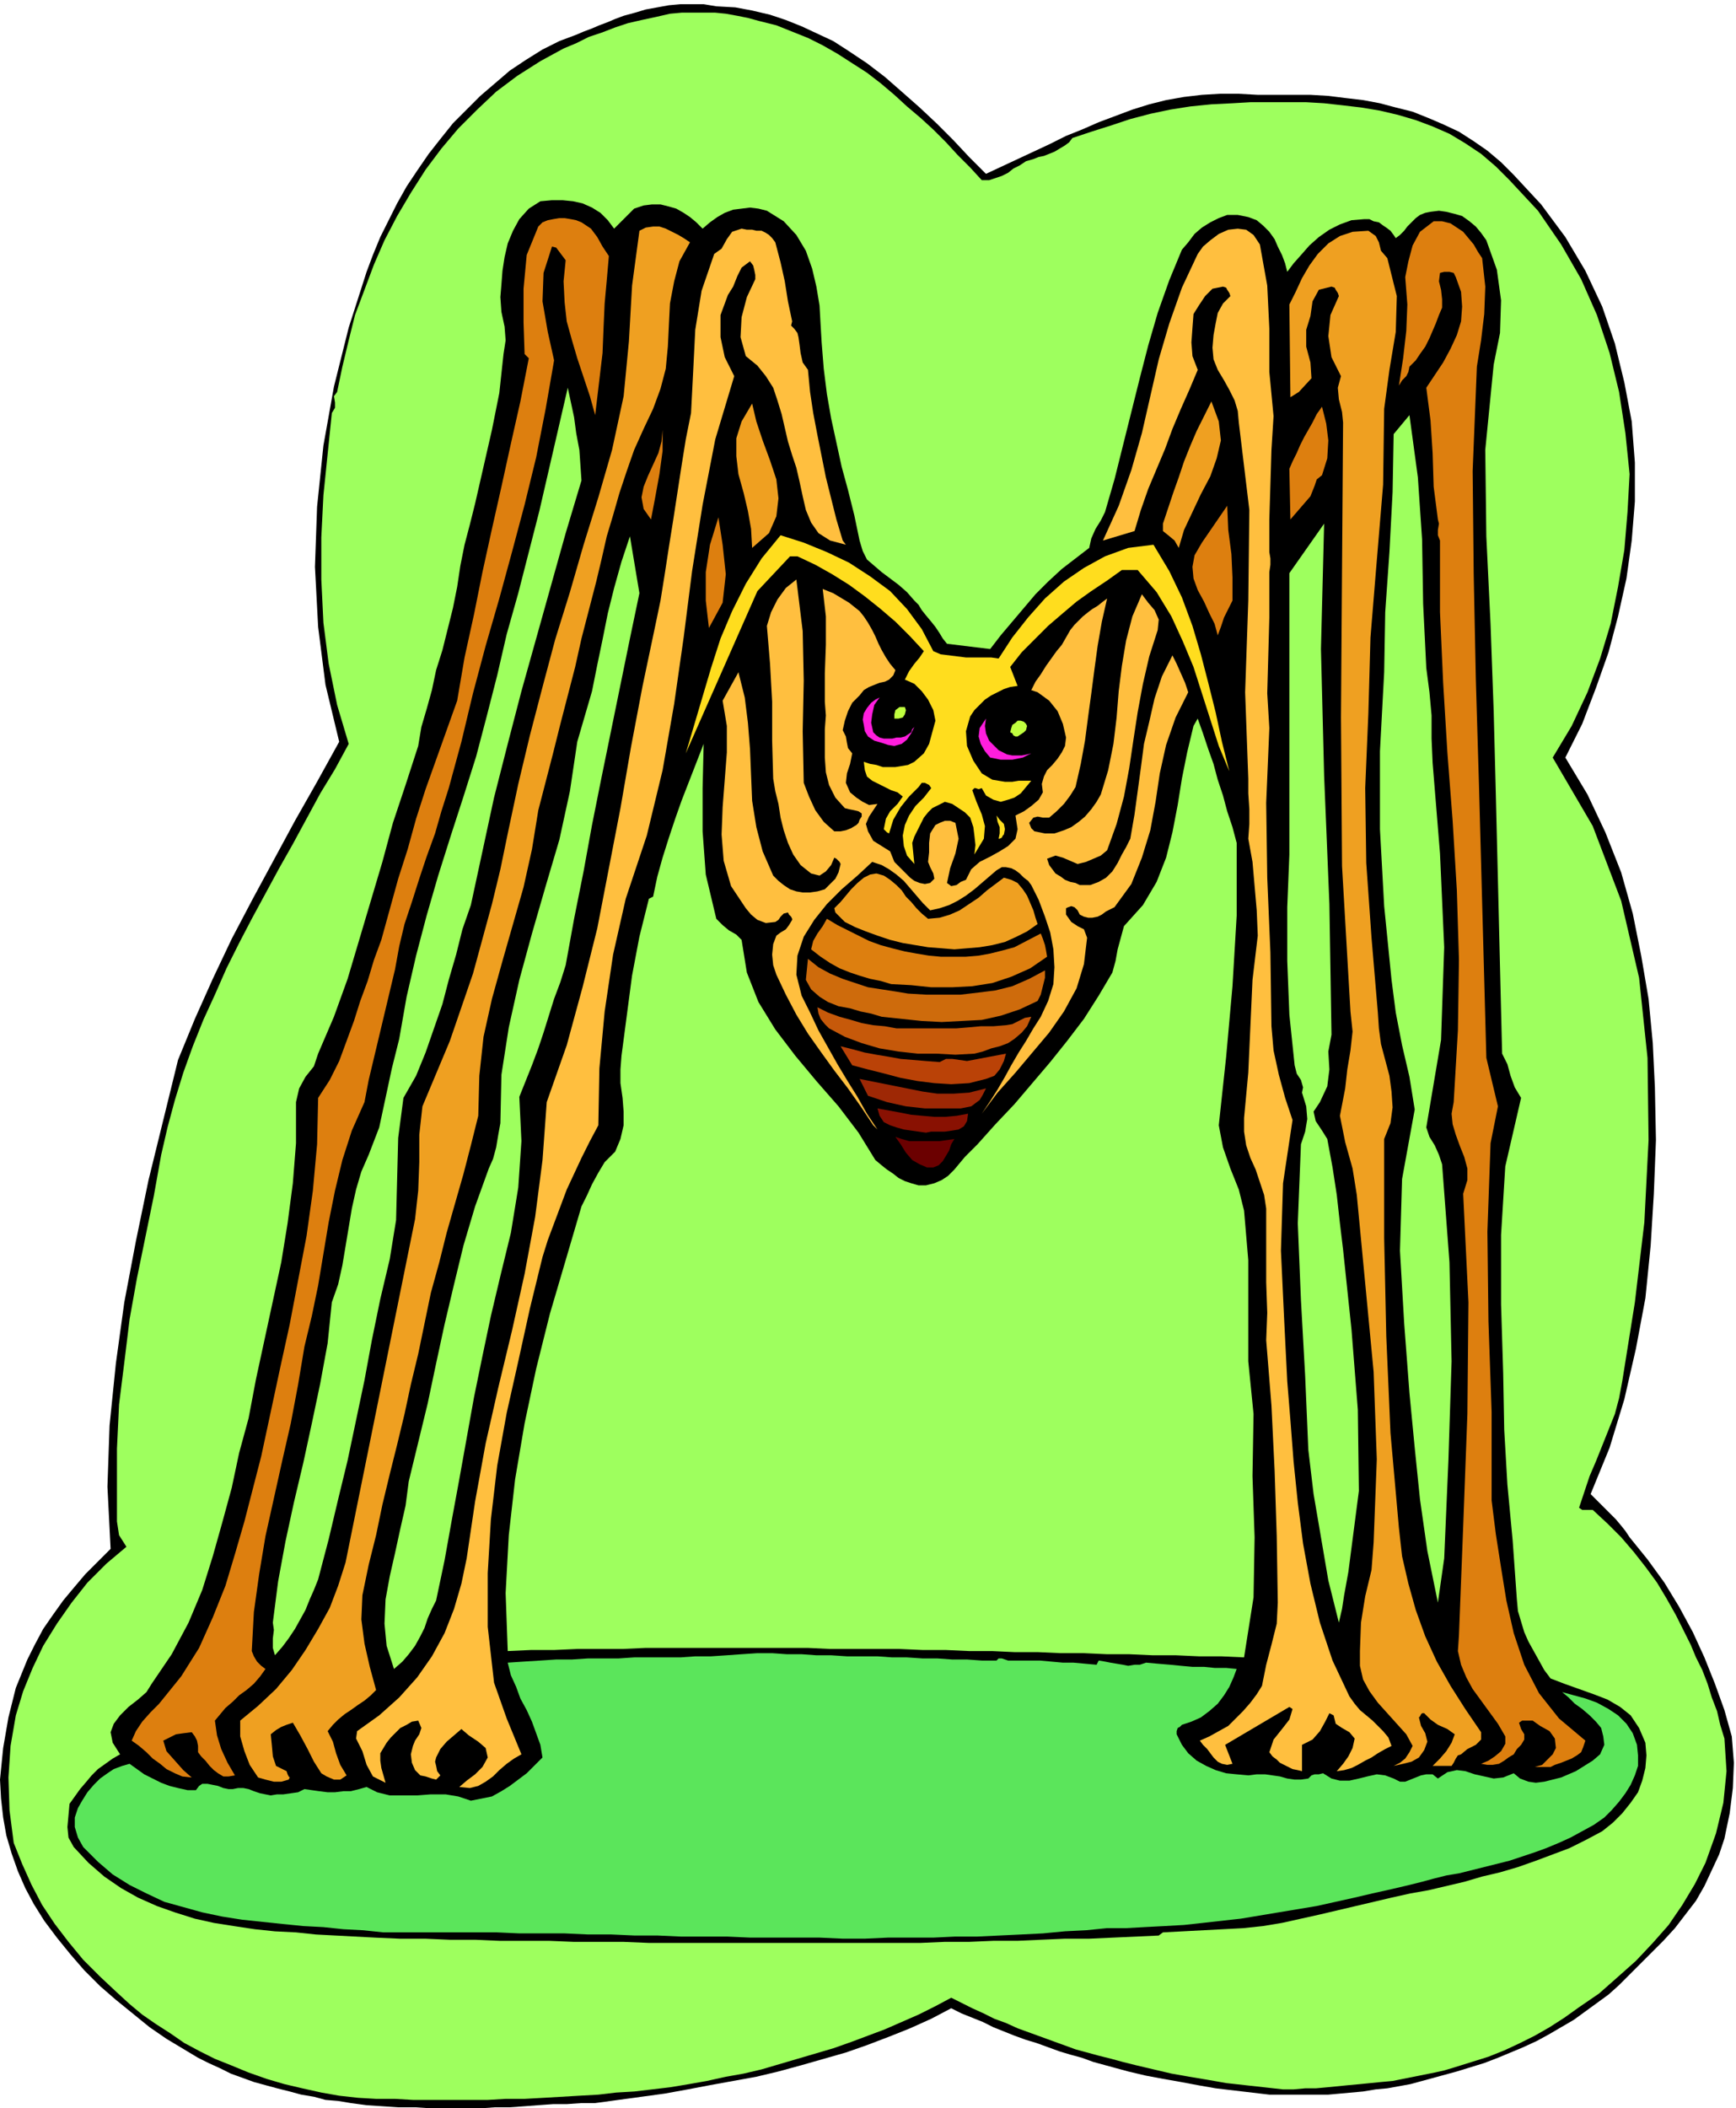
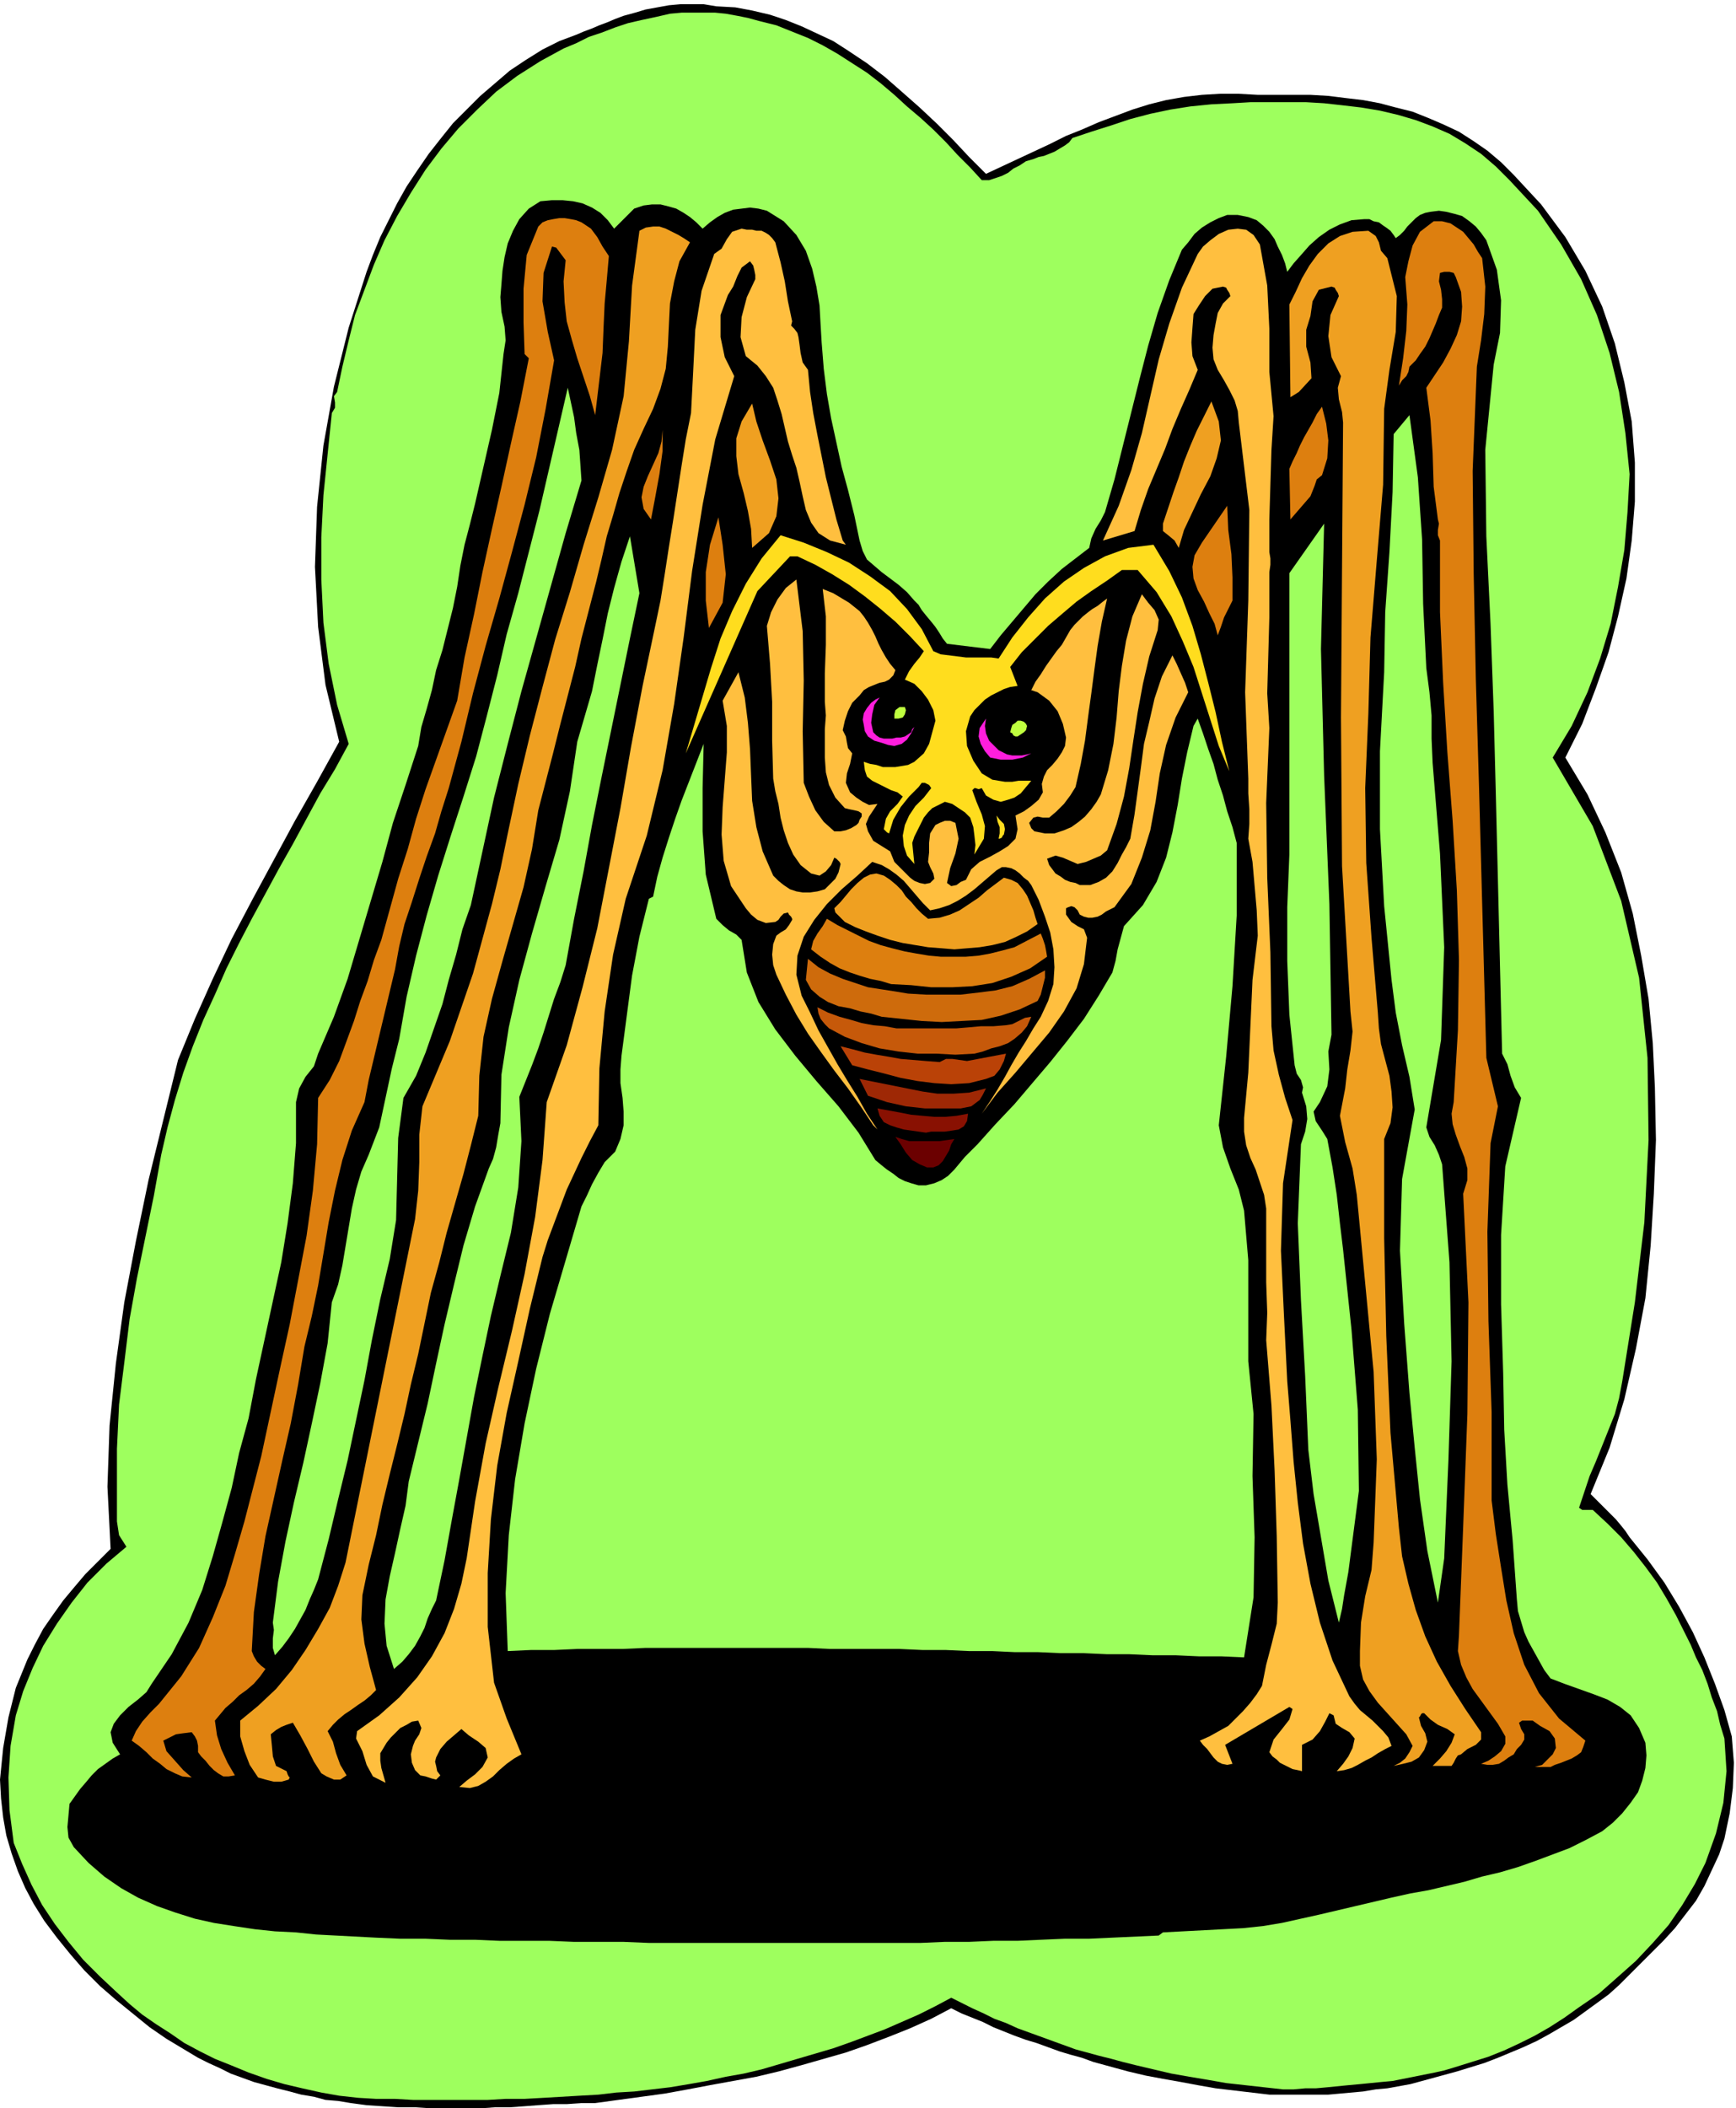
<svg xmlns="http://www.w3.org/2000/svg" fill-rule="evenodd" height="2.001in" preserveAspectRatio="none" stroke-linecap="round" viewBox="0 0 1648 2001" width="1.648in">
  <style>.pen1{stroke:none}.brush2{fill:#000}.brush3{fill:#9eff5e}.brush4{fill:#dd7f0f}.brush5{fill:#efa021}.brush6{fill:#ffbf3f}.brush7{fill:#ffdd1e}.brush8{fill:#ff1edd}.brush9{fill:#bfff3f}</style>
  <path class="pen1 brush2" d="m936 165 15-7 15-7 15-7 15-7 16-8 15-6 16-7 16-6 16-6 16-5 16-4 17-3 17-2 17-1h18l18 1h50l17 1 16 2 17 2 16 3 15 4 16 4 15 6 14 6 15 7 14 9 13 9 13 11 12 12 26 28 23 31 19 32 16 34 12 35 9 37 7 37 3 39v37l-3 37-5 36-8 36-9 34-12 34-13 34-16 32 21 35 17 36 15 38 11 39 8 40 7 41 4 42 2 42 1 50-2 51-3 49-5 50-9 48-11 48-14 46-18 44 4 4 5 5 5 5 5 5 5 5 5 6 4 5 4 6 17 21 16 22 14 23 13 24 11 24 10 25 9 25 7 25 2 25-1 24-3 24-5 24-5 15-7 15-7 15-8 14-10 13-10 13-11 12-12 12-10 10-10 10-10 10-10 9-11 8-11 8-11 8-12 7-12 7-11 6-13 6-12 5-12 5-13 5-13 4-13 4-11 3-11 3-11 3-11 3-11 2-11 2-11 1-12 2-11 1-11 1-11 1h-56l-17-2-17-2-17-2-17-3-16-3-17-3-16-3-17-4-11-3-11-3-11-3-11-4-11-3-10-3-11-4-11-4-10-3-11-4-10-4-10-4-10-5-10-4-10-4-10-5-19 10-20 9-20 8-21 8-20 7-21 6-21 6-22 6-21 5-22 4-22 4-21 4-22 4-22 3-22 3-22 3h-13l-14 1h-13l-14 1-13 1-14 1h-14l-14 1h-47l-15-1h-16l-15-1-15-1-15-2-12-2-12-1-11-3-12-2-11-3-12-3-11-3-11-3-11-4-11-4-10-5-11-5-10-5-10-6-10-6-10-6-16-11-16-13-16-13-15-13-15-15-13-15-13-16-12-16-10-16-8-15-7-16-6-17-5-17-3-17-2-18-1-18 3-30 5-29 7-28 11-27 7-14 8-15 9-13 10-14 10-12 11-13 12-12 12-12-3-59 2-58 6-59 8-58 11-58 12-58 14-57 14-57 16-39 17-38 18-38 20-38 20-37 20-37 21-37 21-38-13-54-7-55-3-57 2-57 6-58 10-56 14-56 17-53 6-16 7-17 8-16 8-16 9-16 10-15 11-16 11-14 12-15 13-13 13-13 14-12 14-12 15-10 16-10 16-8 8-3 8-3 7-3 8-3 7-3 8-3 7-3 8-3 11-3 10-3 11-2 11-2 11-1h22l12 2 18 1 16 3 17 4 15 5 15 6 15 7 15 7 14 9 18 12 17 13 16 14 17 15 16 15 16 16 15 16 16 16z" />
  <path class="pen1 brush3" d="M932 171h7l6-2 6-2 6-3 5-4 6-3 6-4 7-2 5-2 5-1 5-2 5-2 5-3 5-3 4-3 3-4 18-6 19-6 18-6 19-5 19-4 19-3 20-2 20-1 17-1h53l17 1 18 2 17 2 18 3 17 4 17 5 16 6 16 7 15 9 15 10 14 12 13 13 27 29 22 32 19 33 15 34 12 36 9 37 6 39 4 39-2 36-3 36-6 35-7 35-10 33-12 32-15 32-18 30 38 65 27 71 17 73 8 76 1 78-4 78-9 76-12 75-3 16-4 15-6 15-6 15-6 15-6 14-5 15-5 15 3 2h10l14 13 13 13 12 14 11 14 11 15 9 15 9 16 8 16 6 12 5 12 6 12 5 13 4 13 5 13 3 13 4 13 2 31-3 30-7 29-10 28-10 20-12 20-13 19-15 17-16 17-18 16-17 15-19 13-14 10-14 9-14 8-14 7-15 7-15 6-16 5-16 5-10 3-9 2-10 2-10 2-10 2-10 2-11 1-10 1-10 1-11 1-10 1-10 1-11 1h-10l-11 1h-10l-18-2-18-2-18-2-17-3-18-3-17-3-17-4-17-4-12-3-11-3-12-3-11-3-11-3-11-4-11-4-11-4-11-4-11-4-11-5-11-4-10-5-11-5-10-5-10-5-15 8-16 8-16 7-16 7-16 6-16 6-17 6-17 5-17 5-17 5-17 5-17 4-17 3-18 4-17 3-18 3-17 2-17 2-17 1-17 2-18 1-17 1-17 1-18 1h-18l-17 1h-71l-17-1h-18l-17-1-18-2-17-3-18-4-17-4-17-5-17-6-17-7-15-6-14-7-15-8-13-9-14-9-13-9-12-10-12-11-16-15-16-16-14-17-13-17-12-18-10-19-9-20-8-20-4-31-1-31 2-30 5-29 7-23 9-22 10-21 13-21 14-20 15-19 18-18 19-16-7-11-2-13v-69l2-42 5-40 5-41 7-39 8-39 8-39 7-39 6-26 7-26 8-26 9-25 10-25 11-24 11-25 12-24 12-23 13-24 13-24 13-23 13-24 13-24 14-23 13-24-11-37-8-39-5-39-2-41v-40l2-40 4-39 4-39 3-5v-5l-1-6 3-4 5-24 6-25 6-24 9-24 9-24 10-23 12-23 13-22 14-22 15-20 16-19 18-18 18-17 20-15 22-14 22-12 12-5 12-6 12-4 13-5 12-4 13-3 14-3 13-3 11-1h32l10 1 11 2 10 2 11 3 16 4 15 6 15 6 14 7 14 8 14 9 14 9 13 10 13 11 12 11 13 11 12 11 12 12 11 12 12 12 11 12z" />
  <path class="pen1 brush2" d="m583 217 6-6 7-7 6-6 9-3 8-1h8l8 2 7 2 7 4 6 4 6 5 6 6 7-6 7-5 7-4 8-3 8-1 8-1 8 1 8 2 16 10 12 13 9 15 6 17 4 17 3 18 1 18 1 17 2 25 3 24 4 23 5 23 5 23 6 22 6 24 5 24 3 10 4 8 7 6 7 6 8 6 8 6 8 7 7 8 4 4 3 5 4 5 5 6 4 5 4 6 3 5 4 5 41 5 10-13 11-13 11-13 11-13 12-12 13-12 13-10 13-10 2-9 4-9 5-8 4-8 9-31 8-32 8-32 8-32 8-31 9-31 11-31 12-29 6-7 6-8 7-6 8-5 8-4 8-3h10l10 2 8 3 6 5 6 6 5 7 3 7 4 8 3 8 2 8 6-8 8-9 7-8 9-8 10-7 10-5 11-4 12-1h5l4 2 5 1 4 3 3 2 4 3 3 4 2 3 4-3 4-4 3-4 4-4 4-4 4-3 5-2 5-1 8-1 7 1 8 2 7 2 7 5 6 5 5 6 5 7 10 28 4 29-1 31-6 30-8 81 1 82 4 83 3 83 2 78 2 82 2 83 2 82 5 10 3 11 4 11 6 10-15 65-4 65v66l2 65 1 54 3 52 5 53 4 56 1 11 3 10 3 10 4 9 5 9 5 9 5 9 6 8 13 5 14 5 14 5 13 5 12 7 10 8 8 12 6 14 1 12-1 12-3 12-4 11-7 10-8 10-9 9-10 8-15 8-16 8-16 6-16 6-17 6-17 5-17 4-17 5-17 4-17 4-17 3-18 4-17 4-17 4-17 4-17 4-18 4-18 4-18 3-19 2-19 1-19 1-19 1-19 1-4 3-22 1-22 1-22 1h-23l-23 1-22 1h-23l-23 1h-23l-23 1H616l-24-1h-47l-24-1h-47l-23-1h-24l-23-1h-24l-23-1-19-1-19-1-19-1-19-2-20-1-19-2-20-3-19-3-18-4-19-6-17-6-18-8-16-9-16-11-15-13-14-15-5-9-1-10 1-11 1-11 5-7 5-7 6-7 5-6 6-6 7-5 7-5 7-4-7-11-2-10 3-8 6-8 8-8 9-7 8-7 5-8 19-28 16-30 13-31 10-32 9-32 9-33 7-33 9-33 7-37 8-37 8-37 8-37 6-37 5-38 3-38v-39l3-13 6-11 8-10 4-12 15-35 13-36 11-37 11-37 11-37 10-37 12-36 12-37 3-18 5-17 5-18 4-19 6-19 5-20 5-20 4-20 3-20 4-20 5-19 5-20 8-35 8-35 7-35 4-37 2-13-1-13-3-14-1-14 1-12 1-13 2-13 3-13 5-12 6-11 9-10 11-7 11-1h10l10 1 9 2 9 4 8 5 7 7 6 8z" />
  <path class="pen1 brush4" d="m578 243-2 23-2 22-1 22-1 25-7 59-5-18-6-18-6-18-5-17-5-18-2-18-1-20 2-20-3-4-3-4-3-4-4-1-8 25-1 27 5 29 6 27-8 46-9 46-11 45-12 45-12 44-13 45-12 45-11 46-6 22-6 22-7 22-6 21-8 22-7 21-7 22-7 21-5 21-4 22-5 21-5 21-5 21-5 21-5 21-4 21-12 27-9 28-7 29-6 30-5 30-5 30-6 29-7 29-6 36-7 37-8 35-8 36-8 36-6 36-5 36-2 37 2 5 3 5 4 4 4 3-5 7-6 7-7 6-7 5-6 6-7 6-5 6-5 6 2 14 4 13 6 13 7 12-6 1h-5l-5-3-4-3-4-4-4-5-4-4-3-4v-6l-1-5-2-4-3-4-8 1-7 1-6 3-6 3 3 10 8 9 8 9 8 7-9-1-7-3-8-4-6-5-7-5-6-6-7-6-7-5 4-9 6-9 8-9 8-8 21-26 17-27 13-29 12-30 9-30 9-31 8-31 8-31 9-42 9-42 9-41 8-42 8-42 6-43 4-44 1-44 11-17 9-18 7-19 7-19 6-19 7-19 6-20 7-19 8-29 8-29 9-28 8-29 9-28 10-28 10-28 10-28 7-41 9-41 8-40 9-41 9-40 9-41 9-40 8-41-4-4-1-30v-32l3-32 11-27 4-4 5-2 5-1 6-1h5l6 1 5 1 5 2 9 6 6 8 5 9 6 9zm829 2 3 27-1 26-3 25-4 25-4 99 1 98 2 99 3 101 7 259 11 46-7 35-3 84 1 85 3 86v84l4 32 5 32 5 31 7 31 10 30 14 27 19 24 25 21-2 6-2 5-4 3-5 3-5 2-5 2-6 2-4 2h-15l7-2 5-5 5-5 3-6-1-9-5-7-9-5-7-5h-10l-3 2 2 6 3 5v5l-3 5-4 4-3 5-5 3-4 3-5 3-6 1h-5l-6-1 7-3 6-4 6-5 4-7v-7l-7-12-8-11-8-11-8-11-6-11-5-12-3-13 1-15 4-103 4-107 1-106-5-103 4-13v-11l-3-11-4-10-4-11-3-10-1-10 2-11 4-68 1-67-2-66-4-66-5-65-4-66-3-67v-68l-2-5v-5l1-6-1-4-4-31-1-32-2-31-4-31 8-12 8-12 7-13 6-13 4-13 1-14-1-14-5-14-2-4-4-1h-5l-4 1-1 8 2 8 1 9v8l-3 7-3 8-3 7-3 7-4 8-5 7-4 6-6 6-1 5-2 4-4 4-3 5 4-26 3-26 1-25-2-26 3-15 4-15 7-13 13-10h8l8 2 6 4 6 4 5 6 5 6 4 7 4 6z" />
  <path class="pen1 brush5" d="m655 230-10 18-5 19-4 21-1 20-1 21-2 21-5 19-7 19-9 19-9 20-7 20-7 21-6 21-6 20-5 22-5 21-7 27-7 27-6 27-7 27-7 27-7 28-7 27-7 27-6 37-8 36-10 35-10 35-10 36-8 36-4 37-1 38-7 28-7 27-8 28-8 28-7 28-8 29-6 29-6 29-7 29-6 28-7 29-7 28-7 29-6 29-7 28-6 29-1 23 3 23 5 22 6 22-5 5-6 5-6 4-7 5-6 4-6 5-5 5-5 6 5 10 3 11 4 11 6 10-6 4h-6l-7-3-5-3-7-11-6-12-7-13-7-12-6 2-5 2-5 3-5 4 1 10 1 11 3 9 10 5 1 3 1 2 1 1-1 2-7 2h-7l-8-2-7-2-8-12-5-13-4-14v-15l17-14 17-16 15-18 13-19 12-20 11-20 8-21 7-22 66-326 3-27 1-27v-26l3-27 13-31 13-31 11-32 11-32 9-33 9-33 8-33 7-34 10-47 11-46 12-46 12-45 14-45 13-45 14-45 13-45 11-51 5-52 3-53 7-52 6-3 7-1h6l6 2 6 3 6 3 5 3 6 4z" />
  <path class="pen1 brush6" d="m1196 232 7 39 2 41v41l4 42-2 32-1 33-1 33v31l1 6v6l-1 7v43l-1 36-1 36 2 33-3 71 1 71 3 71 1 70 2 23 5 23 6 22 7 21-9 60-2 64 3 64 3 60 3 37 3 39 4 39 5 39 7 38 9 37 12 36 16 34 5 7 5 6 6 5 6 5 5 5 5 5 5 6 3 8-6 3-7 4-6 4-6 3-7 4-6 3-7 2-7 1 6-7 5-7 4-8 2-9-5-6-7-4-6-4-2-8-4-2-4 8-5 9-7 8-10 5v25l-4-1-5-1-4-2-4-2-4-2-3-3-4-3-3-4 4-12 8-10 7-9 3-10-3-2-61 36 7 18-5 1-5-1-4-2-4-4-3-4-3-4-4-4-3-4 9-4 9-5 9-5 7-7 7-7 7-8 6-8 5-8 4-20 5-19 5-20 1-20-1-63-2-62-3-62-5-62 1-26-1-29v-70l-2-13-4-12-4-12-5-11-4-12-2-13v-13l4-43 2-44 2-44 5-42-1-24-2-23-2-23-4-22 1-14v-14l-1-15v-14l-3-82 3-87 1-86-10-83-1-11-3-10-5-10-5-9-6-10-4-10-1-11 1-12 2-11 2-10 5-9 7-7-1-3-2-3-1-2-3-1-10 2-7 7-6 9-5 8-1 13-1 14 1 13 5 13-8 19-8 18-8 19-7 19-8 19-8 19-7 20-6 20-30 9 15-33 12-34 10-35 8-35 8-35 10-34 12-34 15-32 5-7 7-6 8-6 9-4 9-1 8 1 7 5 6 9zm-460-2 5 19 4 18 3 19 4 19-1 4 3 3 3 4 1 4 1 7 1 8 2 9 5 7 2 21 3 20 4 21 4 20 4 20 5 20 5 20 6 20 3 4-15-4-11-7-7-10-5-12-3-13-3-14-3-13-4-12-4-13-3-13-3-13-4-13-4-12-7-11-8-10-11-9-5-18 1-19 5-19 8-17v-4l-1-5-1-4-3-4-8 6-4 8-4 10-5 8-7 19v21l4 19 9 18-18 60-12 62-10 63-8 63-9 63-11 63-15 62-20 60-12 53-8 54-5 54-1 54-8 15-8 16-7 15-7 15-6 16-6 16-6 16-5 16-12 49-11 50-11 49-9 50-6 51-3 51v51l6 53 6 17 6 17 7 17 7 17-7 4-7 5-7 6-6 6-7 5-7 4-8 2-10-1 7-6 8-6 7-7 5-9-2-9-7-6-9-6-7-6-7 6-7 6-6 7-4 8-1 4 1 4 1 5 3 4-4 4-4-1-6-2-5-1-5-5-3-7-1-8 2-8 2-5 4-6 2-6-3-7-6 1-5 3-6 3-4 4-5 5-4 5-3 5-3 5v7l1 7 2 7 2 7-12-6-6-11-4-13-6-12 1-7 21-15 19-17 17-19 14-20 12-22 9-23 7-24 5-24 8-54 10-55 12-53 13-54 12-54 10-54 7-54 4-55 19-54 15-55 14-56 11-57 11-57 10-58 11-58 12-57 5-24 4-25 4-26 4-25 4-26 4-26 4-25 5-25 2-39 2-40 6-37 12-35 7-5 5-9 5-7 9-3 5 1h5l4 1h5l4 2 3 2 3 3 3 4z" />
  <path class="pen1 brush5" d="m1317 245 9 36-1 34-6 36-5 37-1 72-6 72-6 73-2 72-3 71 1 71 5 71 6 71 1 15 2 15 4 15 4 15 2 15 1 15-2 15-6 15v94l2 93 4 92 8 90 3 27 6 26 7 25 9 25 11 24 13 23 14 22 15 22v7l-5 5-8 4-6 5-3 1-2 3-2 4-2 3h-18l7-7 6-7 5-8 3-8-7-5-9-4-7-5-6-6h-2l-1 1-1 2-1 1 2 8 4 7 2 8-3 8-5 7-7 4-8 2-9 2 6-3 5-4 4-6 3-6-6-11-9-10-9-10-9-10-8-11-6-11-3-13v-14l1-27 4-25 6-25 2-26 3-79-3-83-8-84-8-84-4-25-7-25-5-25 5-26 2-18 3-18 2-18-2-19-8-138-1-141 1-142 1-138-1-10-3-12-1-11 3-11-9-18-3-20 2-20 8-18-1-3-2-3-1-2-3-1-12 3-6 11-2 14-4 13v16l4 15 1 15-12 13-8 5-1-88 6-12 6-13 7-12 8-11 10-10 11-7 12-4 15-1 7 5 3 6 2 8 6 7z" />
  <path class="pen1 brush3" d="m550 427 2 29-15 50-14 50-14 50-14 50-13 50-13 51-11 51-11 51-8 23-6 24-7 24-6 23-8 23-8 23-9 22-12 21-5 38-1 39-1 39-6 37-9 38-8 39-7 38-8 38-8 38-9 37-9 38-10 38-4 10-4 9-4 10-5 9-5 9-6 9-6 8-7 8-2-7v-9l1-8-1-7 5-39 7-38 8-37 9-38 8-37 8-38 7-38 4-39 6-17 4-18 3-18 3-18 3-18 4-18 5-17 7-16 10-26 6-28 6-28 7-28 7-40 9-39 10-38 11-38 12-38 12-37 12-38 10-38 10-39 9-39 11-39 10-39 10-39 9-39 9-39 9-39 3 14 3 14 2 15 3 16z" />
  <path class="pen1 brush5" d="m1119 520-4-7-6-5-5-4v-7l5-15 5-15 5-14 5-15 6-15 6-14 7-14 7-14 7 19 2 18-4 17-6 17-9 17-8 17-8 17-5 17zm-405 0-1-18-3-17-4-17-5-18-2-17v-17l5-16 10-17 4 17 6 18 7 19 6 18 2 18-2 17-7 16-16 14z" />
  <path class="pen1 brush4" d="m1255 451-5 4-2 6-2 5-2 5-19 22-1-48 3-7 4-8 3-7 4-8 4-7 4-7 4-8 5-7 4 16 2 16-1 17-5 16z" />
  <path class="pen1 brush3" d="m1354 634 3 23 2 22v22l1 23 7 86 4 89-3 88-14 83 3 9 5 8 4 9 3 9 7 93 2 94-3 94-4 93-6 42-10-49-7-49-5-49-5-52-5-66-4-69 2-68 12-66-5-31-7-30-6-31-4-31-7-70-4-73v-74l4-75 1-57 4-57 3-57 1-55 15-18 8 59 4 59 1 61 3 61z" />
  <path class="pen1 brush4" d="m618 493-7-10-2-11 2-10 4-10 5-11 5-11 3-11 1-11v20l-3 22-4 22-4 21zm552 77-4 8-4 8-3 9-3 8-3-11-5-10-5-11-6-11-4-11-1-11 2-11 7-12 24-35 1 23 3 23 1 22v22zm-497 26-3-26v-27l4-26 8-26 4 26 3 28-3 27-13 24z" />
  <path class="pen1 brush3" d="m1264 982-3 16 1 17-2 16-7 15-6 9 2 9 6 9 5 8 5 27 4 26 3 27 3 25 8 76 6 76 1 77-10 77-2 11-2 11-2 13-3 13-10-40-7-41-7-41-5-42-3-70-4-72-3-73 3-75 4-12 2-12-1-12-4-13 1-5-2-7-4-6-2-8-5-48-2-51v-51l2-50V544l33-47-3 119 3 120 5 122 2 124z" />
  <path class="pen1 brush7" d="m886 618 7 3 8 1 8 1 8 1h24l7 1 13-20 15-19 16-18 18-16 19-13 20-11 22-8 24-3 15 25 12 25 10 27 8 27 7 27 7 28 6 28 7 28-10-24-8-25-8-25-8-25-10-24-11-24-14-23-18-21h-15l-14 10-15 10-14 10-13 11-14 12-13 13-12 12-11 14 7 18-7 1-6 2-6 3-6 3-6 4-5 5-5 5-4 6-4 14 1 14 6 14 8 12 5 3 5 3 6 1 6 1h7l6-1h12l-5 6-5 6-6 4-6 2-7 2-7-2-7-4-4-7-3 1-3-1h-1l-2 2 4 11 5 12 3 11-1 12-9 15 1-9-1-9-1-8-3-9-5-5-6-4-6-4-7-2-6 3-6 3-4 4-4 5-3 6-3 6-3 6-2 6 2 20-7-8-3-9-1-10 2-10 4-9 6-9 8-8 7-9-2-3-4-2h-3l-3 4-9 9-8 10-7 12-4 13-2-1-1-1-1-1-1-1 2-10 4-7 7-7 5-7-5-4-6-2-6-3-6-3-6-3-5-4-2-6-1-8 6 2 6 1 6 2h12l6-1 6-1 6-3 9-8 5-9 3-11 3-11-2-10-5-10-6-8-7-7-9-4 4-8 5-7 5-6 4-6-13-14-14-14-14-12-15-12-15-11-16-10-16-9-17-8h-7l-31 33-68 154 8-27 8-27 8-27 9-28 11-26 13-26 15-24 18-22 22 7 22 9 21 10 20 13 19 14 16 17 14 19 11 21z" />
  <path class="pen1 brush3" d="m607 563-9 43-9 44-9 44-9 44-9 45-8 44-9 45-8 44-5 16-6 16-5 16-5 16-5 15-6 16-6 15-6 15 2 42-3 44-7 43-10 41-9 38-8 38-8 39-7 39-7 39-7 38-7 39-8 38-4 8-4 9-3 9-4 8-5 9-6 8-6 7-8 7-7-22-2-21 1-23 4-22 5-22 5-23 5-22 3-23 9-37 9-37 8-38 8-37 9-38 9-37 11-37 13-36 4-9 3-11 2-12 2-11 1-46 7-45 10-45 12-44 13-45 13-44 10-46 7-47 7-24 7-24 5-25 5-24 5-25 6-24 7-25 8-24 9 54z" />
  <path class="pen1 brush6" d="m763 743 5 13 6 13 8 11 10 9h6l5-1 5-2 5-3 2-2 1-3 2-3v-3l-3-2-4-1-5-1-4-1-9-10-6-12-3-12-1-14v-27l1-13-1-13v-27l1-27v-27l-3-26 5 2 5 2 5 3 5 3 5 3 5 4 5 4 4 5 4 6 4 7 3 6 3 7 3 6 4 7 4 6 5 6-2 5-4 4-4 2-5 1-5 2-5 2-5 3-4 5-7 7-4 8-3 9-2 9 3 6 1 6 1 5 4 5-2 10-3 9-1 9 4 9 6 5 6 4 6 3 8-1-4 6-4 6-3 7 2 7 5 9 8 5 8 5 4 10 4 4 3 3 4 4 4 4 4 3 5 2 5 1 5-1 4-4-1-5-3-6-2-5 1-9v-9l1-9 5-8 4-2 5-2h5l5 2 3 15-3 14-5 14-3 14 4 3 5-1 4-3 5-2 5-10 8-7 10-5 9-5 8-5 7-7 2-9-2-13 8-4 7-5 7-6 4-7-1-8 2-7 3-6 5-5 5-6 4-6 3-6 1-8-3-13-5-12-8-10-11-8-6-2 4-8 5-7 5-8 5-7 5-7 5-6 4-7 4-7 4-5 4-4 4-4 5-4 4-3 5-3 5-4 4-3-5 22-4 23-3 22-3 23-3 22-3 23-4 22-5 22-5 8-6 8-7 7-7 6h-6l-5-1-4 1-4 5 2 5 3 3 5 1 5 1h9l9-3 7-3 7-5 6-5 6-7 5-7 4-7 7-23 5-25 3-25 2-25 3-24 4-24 6-23 9-21 6 8 6 7 4 9-1 10-8 25-6 26-5 27-4 26-4 27-5 27-7 26-9 25-6 5-7 3-7 3-8 2-7-3-7-3-7-2-8 3 2 6 3 4 3 4 5 3 4 3 5 2 5 1 4 2h10l8-3 7-4 6-6 5-8 4-8 4-7 4-8 4-23 3-22 3-22 3-23 5-21 5-22 7-21 10-20 4 8 4 9 4 9 3 9-12 24-9 26-6 27-4 27-5 27-8 26-10 25-16 22-4 2-4 2-4 3-4 2-5 1h-4l-4-1-4-2-2-4-3-3-3-1-3 1-2 1v6l5 7 6 4 6 3 3 8-3 25-7 23-12 22-14 20-16 19-16 19-17 19-15 20 8-12 7-11 7-12 6-11 7-12 7-11 7-12 7-11 7-15 5-16 1-16-1-17-3-16-5-15-6-16-7-14-3-4-4-3-4-4-4-3-4-2-5-1h-4l-5 3-7 6-7 6-7 6-8 6-8 5-8 4-9 3-9 2-7-7-6-7-6-7-6-7-7-6-7-5-7-4-9-3-14 13-15 13-14 14-12 15-10 16-6 18-1 18 5 20 8 16 8 17 9 16 9 16 9 15 10 16 9 16 10 15-4-4-12-18-12-17-13-17-13-18-12-17-11-18-10-19-9-19-3-9-1-10 1-10 3-8 4-3 5-3 3-4 3-5v-1l-1-2-2-2-1-2-4 1-3 3-2 3-3 2-9 1-8-3-6-5-5-6-14-21-7-24-2-25 1-26 2-26 2-26v-25l-4-24 15-27 6 24 3 24 2 25 1 25 1 24 4 25 6 23 10 23 5 5 5 4 6 4 6 2 6 1h7l7-1 7-2 5-5 5-5 3-6 2-8-1-2-1-1-2-2-2-1-3 7-5 6-6 4-8-2-10-8-7-10-5-11-4-12-3-12-2-13-3-12-2-12-1-36v-37l-2-36-3-36 4-13 6-12 8-11 10-8 6 49 1 47-1 48 1 49z" />
  <path class="pen1 brush8" d="m835 662-5 7-2 9-1 8 2 9 3 3 3 2 4 1h8l4-1h4l4-1 3-2 3-2 1-3 2-2-3 6-4 6-5 4-7 2-6-1-6-2-7-2-6-4-3-5-1-6-1-5 1-6 3-5 4-5 4-3 4-2z" />
  <path class="pen1 brush9" d="m859 671 1 3-1 4-2 3-4 1h-4v-4l1-4 4-3h5z" />
  <path class="pen1 brush8" d="m944 708 4 4 4 2 4 2 5 1h9l5-1 4-1-4 2-4 2-5 1-5 1h-11l-5-1-5-1-5-6-4-7-2-7 1-8 6-9-1 7 1 7 3 7 5 5z" />
  <path class="pen1 brush3" d="M1174 800v69l-4 67-6 67-7 65 4 21 7 20 8 20 5 20 4 47v96l5 50-1 59 2 58-1 57-9 57-22-1h-21l-22-1h-22l-22-1h-21l-22-1h-22l-22-1h-22l-21-1h-22l-22-1h-22l-22-1h-66l-21-1H613l-22 1h-43l-22 1h-22l-22 1-2-55 3-55 6-53 9-53 11-52 13-52 15-51 15-51 5-10 5-11 6-11 6-10 10-10 5-12 3-13v-13l-1-13-2-14v-13l1-13 5-38 5-38 7-37 9-36 4-2 4-19 5-18 6-19 6-18 6-17 7-18 7-18 7-18-1 42v41l3 41 10 42 6 6 6 5 7 4 5 5 5 31 11 28 16 26 19 25 20 24 21 24 19 25 16 26 6 5 5 4 6 4 5 4 6 3 6 2 7 2h7l8-2 7-3 6-4 6-6 5-6 5-6 6-6 6-6 17-19 18-19 17-20 17-20 16-20 16-21 14-22 13-22 3-11 2-11 3-11 3-11 18-20 13-22 9-23 6-24 5-26 4-25 5-25 6-25 4-7 5 14 5 15 5 14 4 15 5 15 4 15 5 15 4 15z" />
  <path class="pen1 brush9" d="m975 689-1 4-2 2-3 2-3 2h-2l-2-1-1-2-2-1 1-4 1-3 3-2 2-2h3l3 1 2 2 1 2z" />
  <path class="pen1 brush7" d="m953 792-1 1-1 2-2 1h-1l1-5v-6l-2-5-1-6 3 4 4 4 1 5-1 5z" />
  <path class="pen1 brush5" d="m881 872 11-1 10-3 9-4 9-6 9-6 8-7 8-6 8-6 7 2 6 3 5 6 4 6 3 7 3 7 2 7 2 6-10 7-10 5-11 5-12 3-12 2-12 1-12 1-12-1-13-1-12-2-12-2-12-3-12-4-11-4-10-4-10-5-3-3-3-3-3-3-1-4 6-6 5-6 5-6 6-6 6-5 6-3 6-1 7 2 6 4 6 5 5 5 4 6 5 5 5 6 5 5 6 5z" />
  <path class="pen1 brush4" d="m963 899 25-13 2 5 2 6 1 5 1 6-16 11-18 8-18 6-19 3-19 1h-20l-19-2-19-1-10-3-10-2-10-3-9-3-10-4-9-5-9-6-9-7 2-8 4-7 5-7 4-7 10 6 10 5 10 5 10 5 11 4 11 3 12 3 11 2 12 2 11 1h24l12-1 11-2 12-3 11-3z" />
  <path class="pen1" style="fill:#ce6b0c" d="m862 943 17 1h33l17-2 16-2 16-4 16-7 15-8v7l-2 8-2 8-3 6-17 8-18 6-18 4-19 1-19 1-19-1-19-2-19-2-10-3-10-2-10-3-11-2-10-4-8-5-8-7-5-9 2-20 10 8 11 6 12 5 12 4 12 4 13 2 13 2 12 2z" />
  <path class="pen1" style="fill:#c6590a" d="m955 973 6-1 6-3 6-3 6-1-4 9-5 6-7 6-6 4-8 3-8 2-8 3-8 2-18 1-18-1h-18l-18-2-18-3-17-5-16-6-15-8-4-4-4-5-2-5-1-6 10 5 11 4 11 3 10 3 11 2 11 1 11 2h57l12-1 11-1h12l12-1z" />
  <path class="pen1" style="fill:#ba4207" d="m892 1008 6-3h6l7 1 7 1 37-7-2 7-4 8-5 6-8 3-16 4-17 1-16-1-16-2-16-3-15-4-16-4-15-4-11-18 12 3 11 3 11 2 12 2 11 2 12 1 12 1 13 1z" />
  <path class="pen1" style="fill:#9e2805" d="m936 1033-3 6-3 5-4 3-4 3-5 1-5 1h-34l-9-1-9-1-9-2-9-2-9-3-9-3-8-16 15 3 15 3 15 3 15 3 14 2h15l15-1 16-4z" />
  <path class="pen1" style="fill:#891102" d="m919 1057-1 7-3 5-5 3-6 1-7 1h-13l-5 1-7-1-7-1-7-1-7-2-6-2-6-3-4-6-2-7 11 2 11 2 10 2 11 1 11 1h10l11-1 11-2z" />
  <path class="pen1" style="fill:#6b0000" d="m906 1081-3 5-2 6-3 5-3 5-4 4-5 2h-6l-7-3-7-4-6-7-5-8-5-7 6 2 7 2h29l7-1 7-1z" />
-   <path class="pen1" style="fill:#5be55b" d="m946 1576 2-2h3l3 1 3 1h30l11 1 11 1h10l11 1 11 1 2-4 6 1 5 1 6 1 6 1 5 1 6-1h5l6-2 11 1 12 1 10 1 11 1h11l10 1h11l10 1-3 8-4 9-5 8-6 8-8 7-8 6-9 4-9 3-2 2-2 1-1 3v3l5 10 6 8 8 7 9 5 9 4 10 3 10 1 11 1 8-1h8l7 1 7 1 7 2 7 1h6l7-1 3-3 3-1h4l4-1 8 5 8 2h9l9-2 8-2 9-2 8 1 8 3 6 3h5l5-2 5-2 5-2 5-1h6l5 4 9-6 9-2 8 1 9 3 9 2 9 2 9-1 10-4 6 5 8 3 7 1 8-1 8-2 8-2 7-3 7-3 8-5 8-5 7-6 4-9-1-8-2-8-5-6-6-6-7-6-7-5-6-6-6-5 11 3 11 3 11 4 11 6 9 6 8 8 6 9 4 11 1 10v10l-3 9-4 9-5 8-6 8-7 8-7 7-10 7-11 6-11 6-11 5-12 5-11 4-12 4-12 4-12 3-12 3-12 3-12 3-12 2-12 3-11 3-12 3-17 4-18 4-17 4-18 4-18 4-18 3-18 3-18 3-18 3-18 2-18 2-18 2-18 1-19 1-18 1h-18l-20 2-20 1-21 2-20 1-21 1-21 1h-21l-21 1h-43l-22 1h-21l-22-1h-66l-22-1h-44l-22-1h-22l-22-1h-22l-22-1h-43l-22-1H364l-19-2-19-1-19-2-19-1-20-2-19-2-19-2-19-3-19-4-18-5-18-5-17-8-16-8-16-10-14-12-14-14-5-9-3-10v-9l3-9 4-7 5-8 6-7 6-6 7-5 6-4 8-3 7-2 7 5 7 5 8 4 8 4 8 3 8 2 9 2h8l3-4 3-2h5l5 1 5 1 5 2 5 1h4l5-1h5l5 1 5 2 6 2 5 1 5 1 6-1h6l7-1 7-1 6-3 7 1 7 1 8 1h7l8-1h7l8-2 7-2 10 5 12 3h26l13-1h14l12 2 12 4 10-2 10-2 9-5 8-5 8-6 8-6 8-8 7-7-2-12-4-11-4-11-5-11-6-11-4-11-5-11-3-12 15-1 16-1 15-1h15l15-1h29l15-1h44l14-1h15l15-1 14-1 15-1h14l14 1h14l14 1h14l15 1h29l14 1h14l15 1h14l14 1h14l14 1h14z" />
</svg>